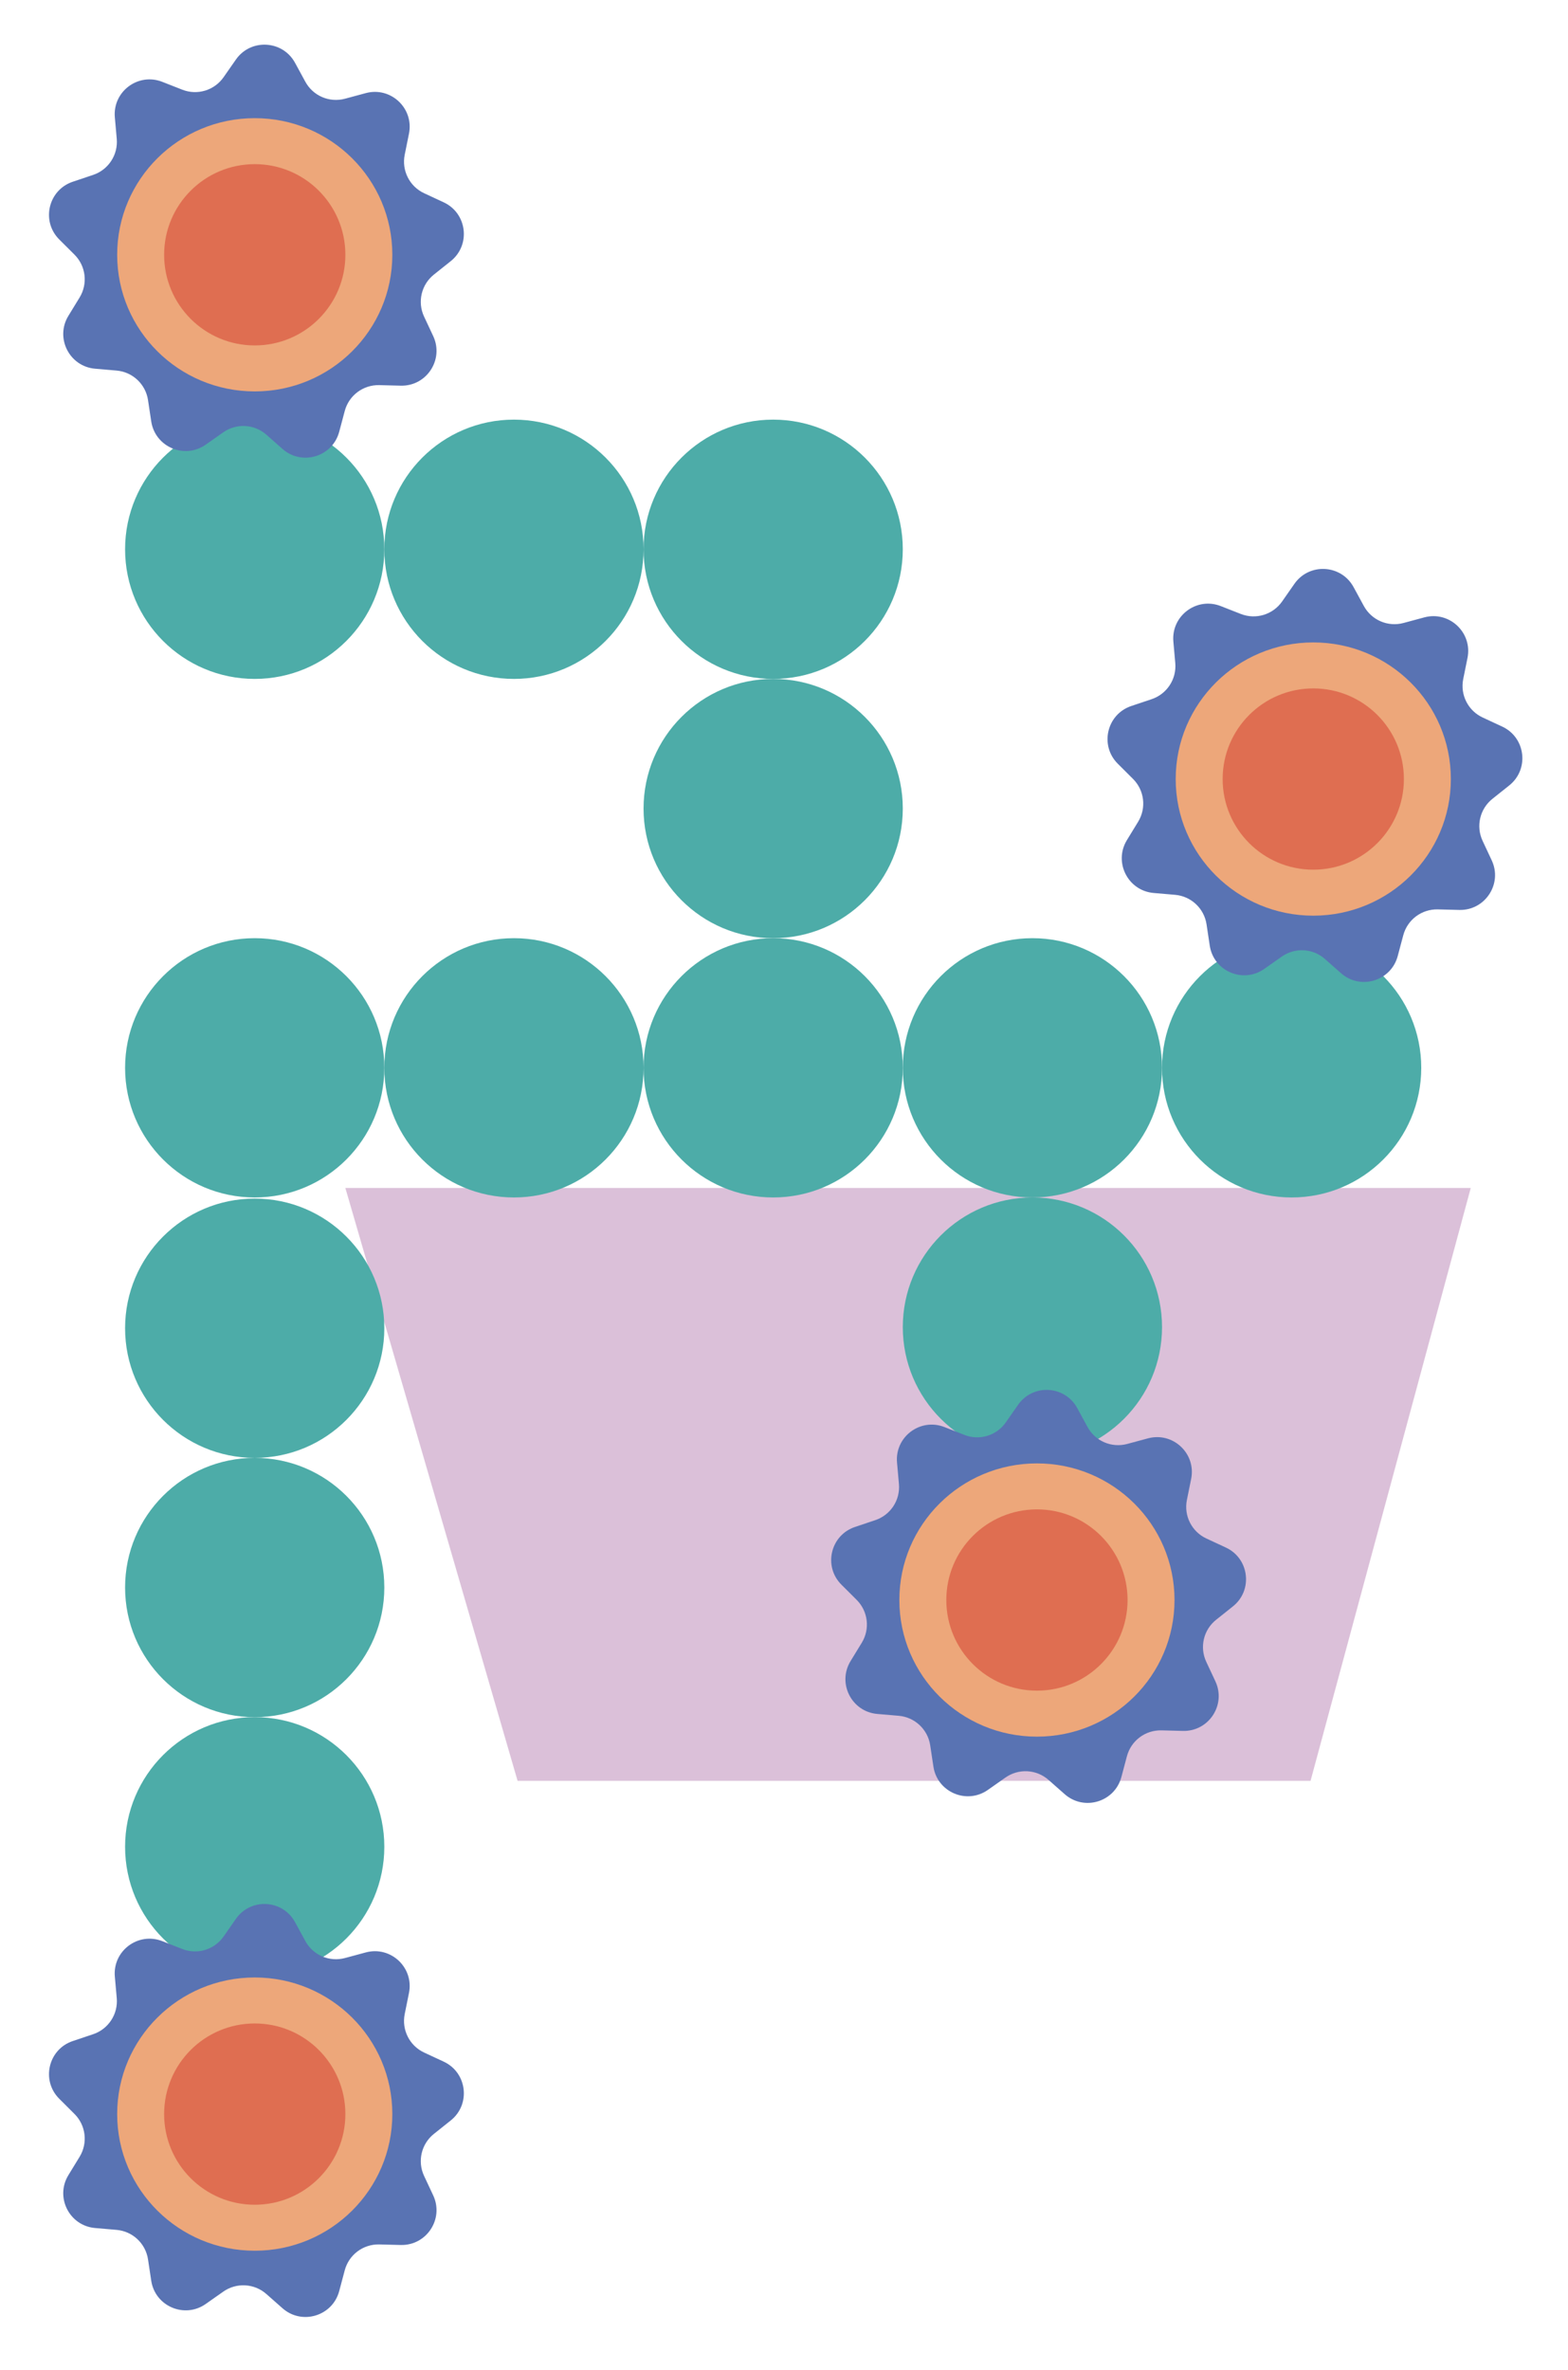
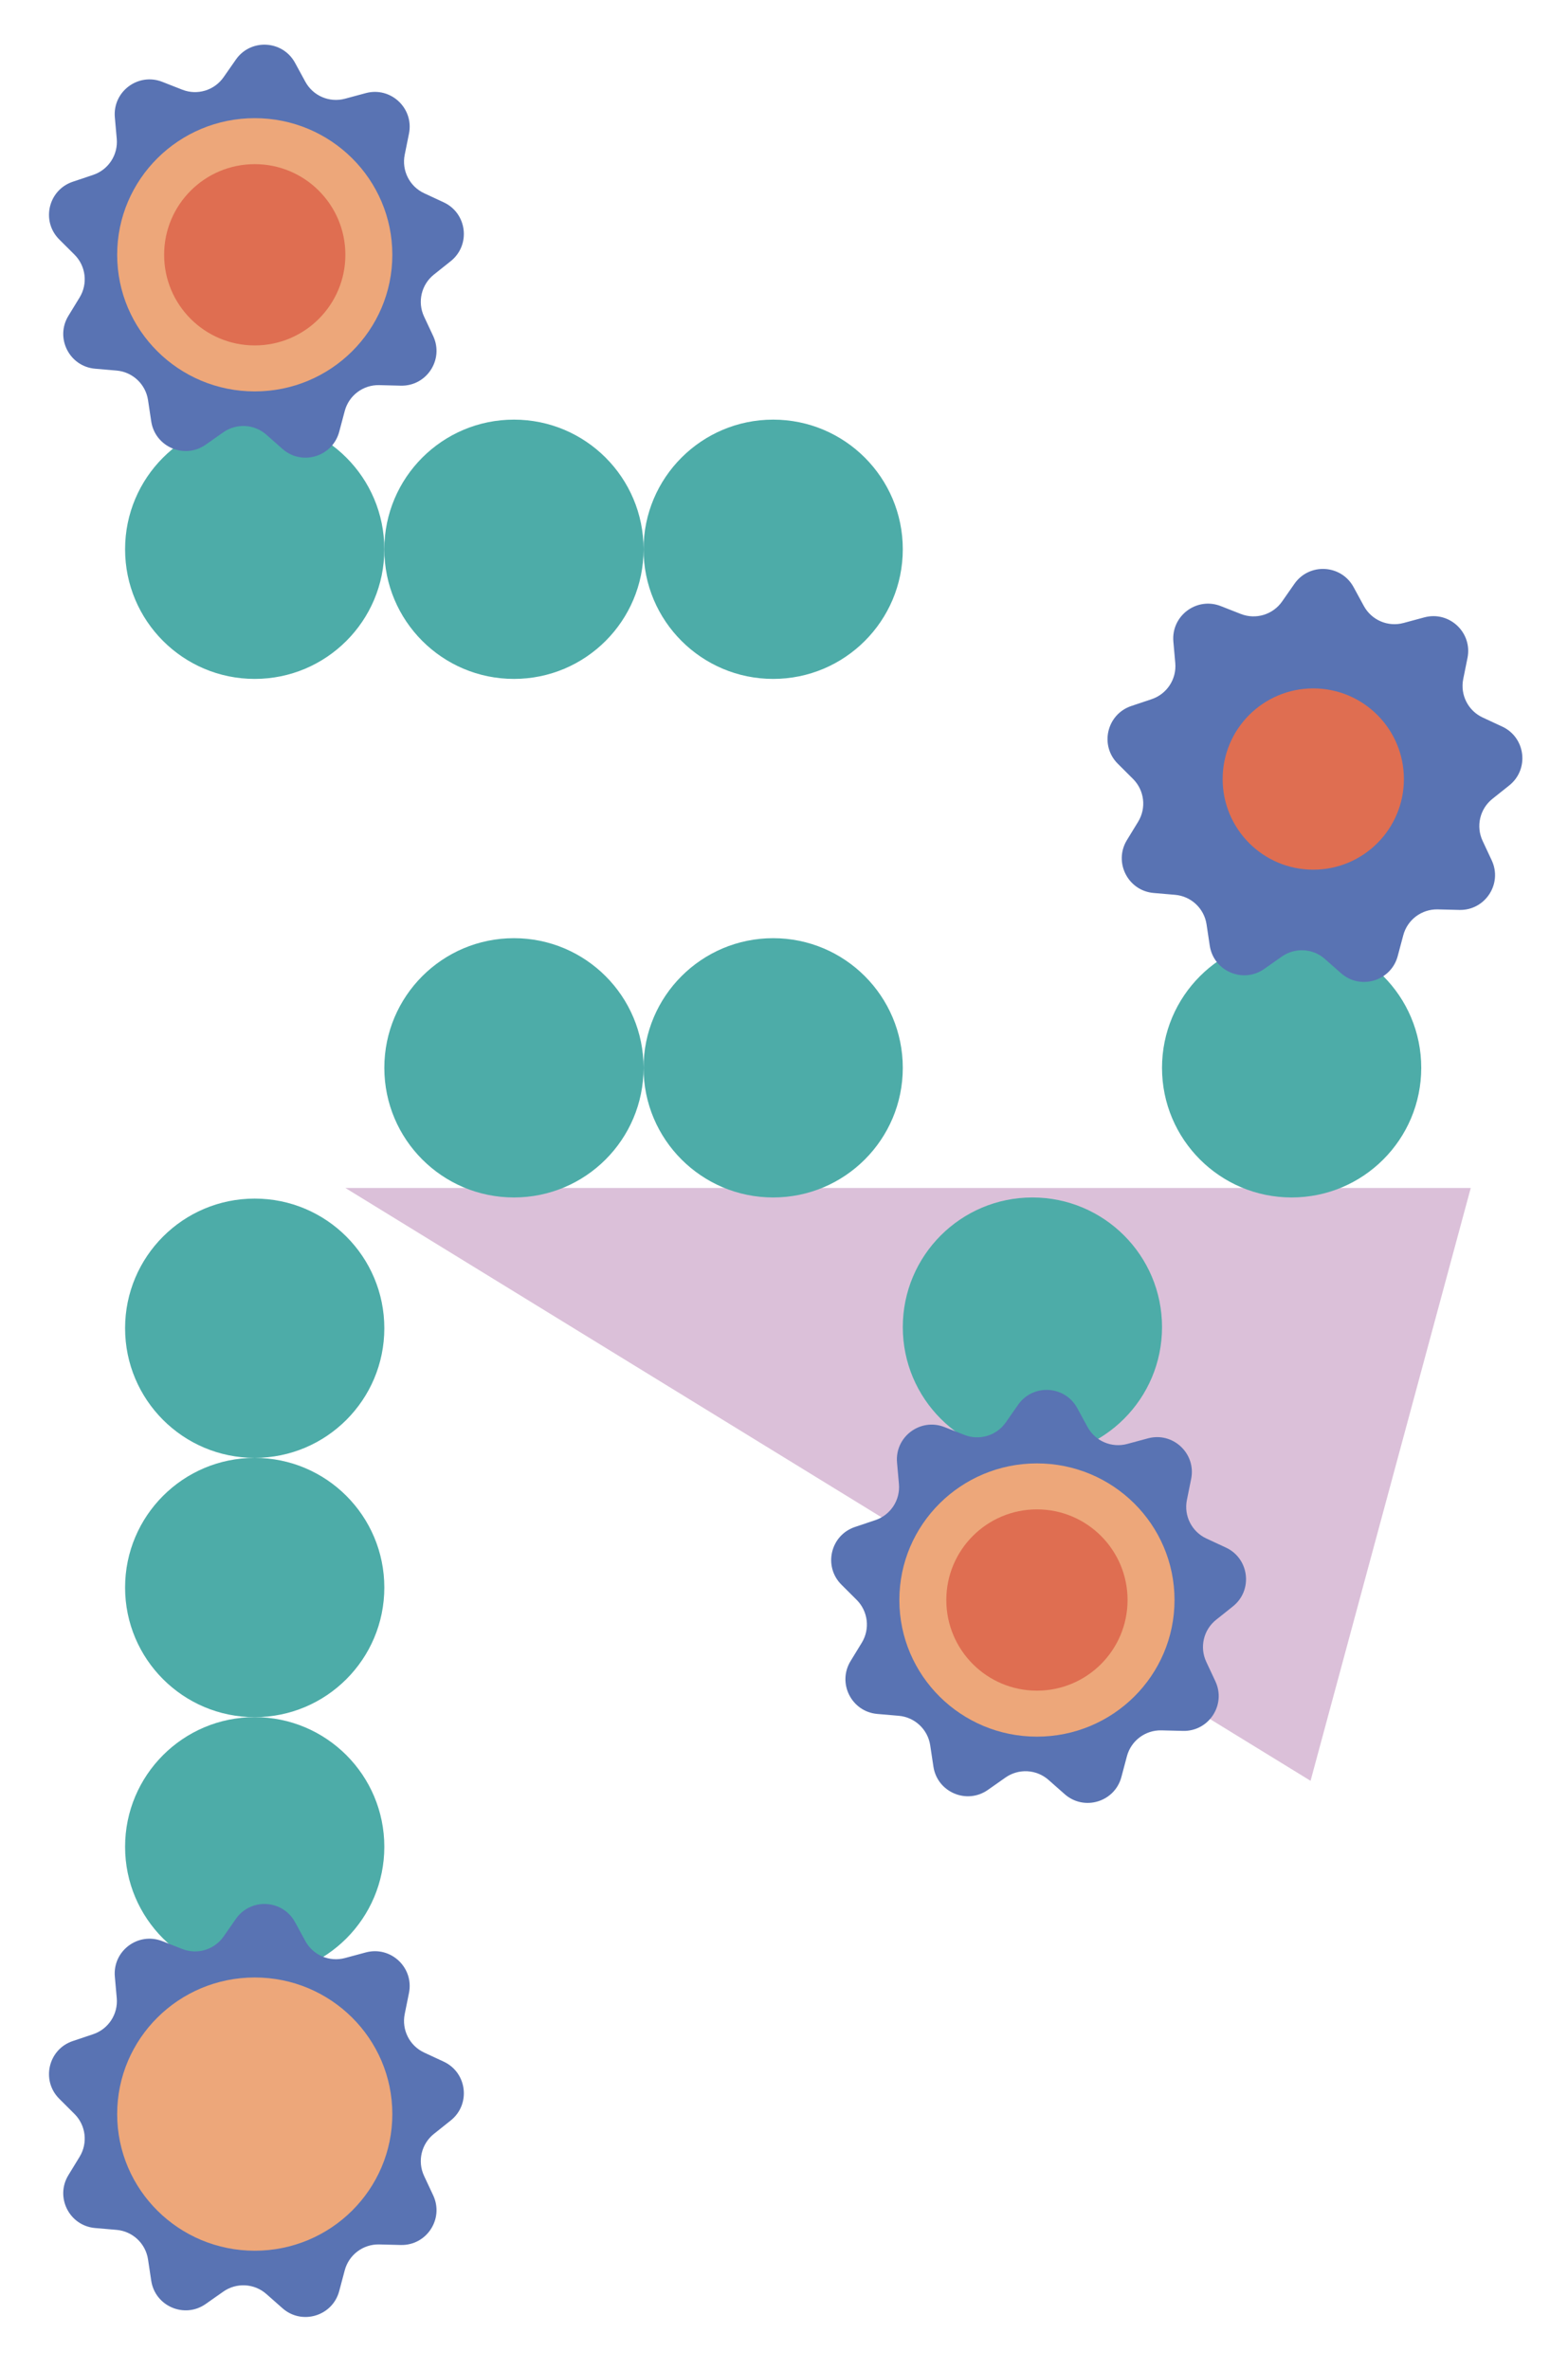
<svg xmlns="http://www.w3.org/2000/svg" width="403" height="609" viewBox="0 0 403 609" fill="none">
-   <path d="M336.833 457.612H133.025L88.76 305.268H378.006L336.833 457.612Z" fill="#DBC0D9" />
+   <path d="M336.833 457.612L88.76 305.268H378.006L336.833 457.612Z" fill="#DBC0D9" />
  <circle cx="198.717" cy="141.145" r="33.313" fill="#4DACA8" />
-   <circle cx="198.717" cy="207.772" r="33.313" fill="#4DACA8" />
  <circle cx="198.717" cy="274.397" r="33.313" fill="#4DACA8" />
  <circle cx="132.092" cy="274.397" r="33.313" fill="#4DACA8" />
-   <circle cx="65.463" cy="274.397" r="33.313" fill="#4DACA8" />
-   <circle cx="265.346" cy="274.397" r="33.313" fill="#4DACA8" />
  <circle cx="331.969" cy="274.397" r="33.313" fill="#4DACA8" />
  <circle cx="265.346" cy="341.026" r="33.313" fill="#4DACA8" />
  <circle cx="65.463" cy="341.313" r="33.313" fill="#4DACA8" />
  <circle cx="65.463" cy="407.942" r="33.313" fill="#4DACA8" />
  <circle cx="65.463" cy="474.565" r="33.313" fill="#4DACA8" />
  <circle cx="132.092" cy="141.145" r="33.313" fill="#4DACA8" />
  <circle cx="65.463" cy="141.145" r="33.313" fill="#4DACA8" />
  <path d="M261.662 360.988C265.469 355.534 273.685 355.989 276.866 361.831L279.51 366.687C281.49 370.323 285.704 372.127 289.702 371.05L295.041 369.611C301.463 367.88 307.464 373.51 306.145 380.03L305.05 385.449C304.229 389.507 306.298 393.598 310.053 395.343L315.067 397.672C321.1 400.475 322.078 408.644 316.877 412.791L312.554 416.238C309.317 418.82 308.272 423.284 310.027 427.033L312.371 432.041C315.191 438.066 310.689 444.952 304.039 444.786L298.512 444.648C294.373 444.545 290.703 447.293 289.637 451.293L288.214 456.636C286.501 463.064 278.626 465.445 273.639 461.044L269.493 457.385C266.389 454.646 261.811 454.392 258.423 456.771L253.899 459.949C248.456 463.772 240.892 460.534 239.9 453.957L239.077 448.49C238.46 444.396 235.116 441.259 230.991 440.904L225.483 440.43C218.855 439.86 215.142 432.517 218.611 426.841L221.494 422.124C223.653 418.591 223.108 414.039 220.176 411.115L216.261 407.211C211.551 402.515 213.426 394.503 219.732 392.385L224.973 390.624C228.897 389.306 231.406 385.469 231.039 381.345L230.55 375.837C229.96 369.212 236.546 364.28 242.738 366.711L247.885 368.731C251.739 370.243 256.127 368.916 258.497 365.521L261.662 360.988Z" fill="#5973B3" />
  <ellipse cx="266.508" cy="411.154" rx="35.36" ry="35.109" fill="#EDA77A" />
  <circle cx="266.508" cy="411.154" r="23.291" fill="#DF6E51" />
  <path d="M332.685 150.025C336.493 144.571 344.708 145.026 347.889 150.868L350.533 155.724C352.513 159.36 356.728 161.164 360.725 160.087L366.064 158.648C372.487 156.917 378.487 162.547 377.169 169.067L376.073 174.486C375.252 178.544 377.321 182.636 381.076 184.38L386.091 186.709C392.123 189.512 393.101 197.681 387.9 201.828L383.577 205.275C380.34 207.857 379.295 212.321 381.051 216.071L383.394 221.078C386.214 227.103 381.712 233.989 375.062 233.823L369.535 233.685C365.396 233.582 361.726 236.33 360.661 240.331L359.237 245.673C357.525 252.101 349.649 254.483 344.662 250.081L340.517 246.422C337.413 243.683 332.835 243.429 329.447 245.808L324.922 248.986C319.479 252.809 311.915 249.571 310.924 242.994L310.1 237.527C309.483 233.433 306.14 230.296 302.015 229.941L296.506 229.467C289.879 228.897 286.166 221.554 289.634 215.879L292.518 211.161C294.677 207.628 294.132 203.076 291.2 200.153L287.285 196.249C282.574 191.552 284.45 183.541 290.755 181.422L295.996 179.662C299.921 178.343 302.43 174.506 302.063 170.382L301.573 164.875C300.984 158.249 307.57 153.317 313.762 155.748L318.908 157.768C322.762 159.281 327.151 157.953 329.521 154.559L332.685 150.025Z" fill="#5973B3" />
-   <ellipse cx="337.532" cy="200.191" rx="35.36" ry="35.109" fill="#EDA77A" />
  <circle cx="337.531" cy="200.191" r="23.291" fill="#DF6E51" />
  <path d="M60.629 15.306C64.436 9.852 72.651 10.307 75.832 16.149L78.477 21.005C80.456 24.641 84.671 26.445 88.669 25.368L94.007 23.929C100.43 22.198 106.43 27.828 105.112 34.348L104.016 39.767C103.196 43.825 105.265 47.917 109.02 49.661L114.034 51.99C120.067 54.793 121.044 62.962 115.844 67.11L111.521 70.557C108.284 73.138 107.239 77.602 108.994 81.352L111.338 86.359C114.158 92.384 109.656 99.271 103.006 99.105L97.478 98.966C93.34 98.863 89.67 101.611 88.604 105.612L87.181 110.954C85.468 117.382 77.593 119.764 72.605 115.362L68.46 111.704C65.356 108.964 60.778 108.71 57.39 111.09L52.866 114.267C47.422 118.091 39.858 114.853 38.867 108.275L38.043 102.808C37.426 98.714 34.083 95.577 29.958 95.222L24.449 94.748C17.822 94.178 14.109 86.835 17.578 81.16L20.461 76.442C22.62 72.909 22.075 68.357 19.143 65.434L15.228 61.53C10.518 56.833 12.393 48.822 18.698 46.703L23.94 44.943C27.864 43.624 30.373 39.787 30.006 35.663L29.516 30.156C28.927 23.53 35.513 18.599 41.705 21.029L46.852 23.049C50.706 24.562 55.094 23.235 57.464 19.84L60.629 15.306Z" fill="#5973B3" />
  <ellipse cx="65.475" cy="65.472" rx="35.36" ry="35.109" fill="#EDA77A" />
  <circle cx="65.474" cy="65.472" r="23.291" fill="#DF6E51" />
  <path d="M60.629 493.089C64.436 487.635 72.651 488.091 75.832 493.933L78.477 498.788C80.456 502.424 84.671 504.229 88.669 503.151L94.007 501.713C100.43 499.982 106.43 505.611 105.112 512.131L104.016 517.551C103.196 521.609 105.265 525.7 109.02 527.444L114.034 529.774C120.067 532.576 121.044 540.746 115.844 544.893L111.521 548.34C108.284 550.921 107.239 555.385 108.994 559.135L111.338 564.143C114.158 570.167 109.656 577.054 103.006 576.888L97.478 576.75C93.34 576.646 89.67 579.394 88.604 583.395L87.181 588.738C85.468 595.165 77.593 597.547 72.605 593.145L68.46 589.487C65.356 586.747 60.778 586.493 57.39 588.873L52.866 592.051C47.422 595.874 39.858 592.636 38.867 586.058L38.043 580.591C37.426 576.497 34.083 573.36 29.958 573.005L24.449 572.531C17.822 571.961 14.109 564.619 17.578 558.943L20.461 554.225C22.62 550.693 22.075 546.14 19.143 543.217L15.228 539.313C10.518 534.616 12.393 526.605 18.698 524.487L23.94 522.726C27.864 521.408 30.373 517.57 30.006 513.446L29.516 507.939C28.927 501.313 35.513 496.382 41.705 498.812L46.852 500.832C50.706 502.345 55.094 501.018 57.464 497.623L60.629 493.089Z" fill="#5973B3" />
  <ellipse cx="65.475" cy="543.255" rx="35.36" ry="35.109" fill="#EDA77A" />
-   <circle cx="65.474" cy="543.256" r="23.291" fill="#DF6E51" />
</svg>